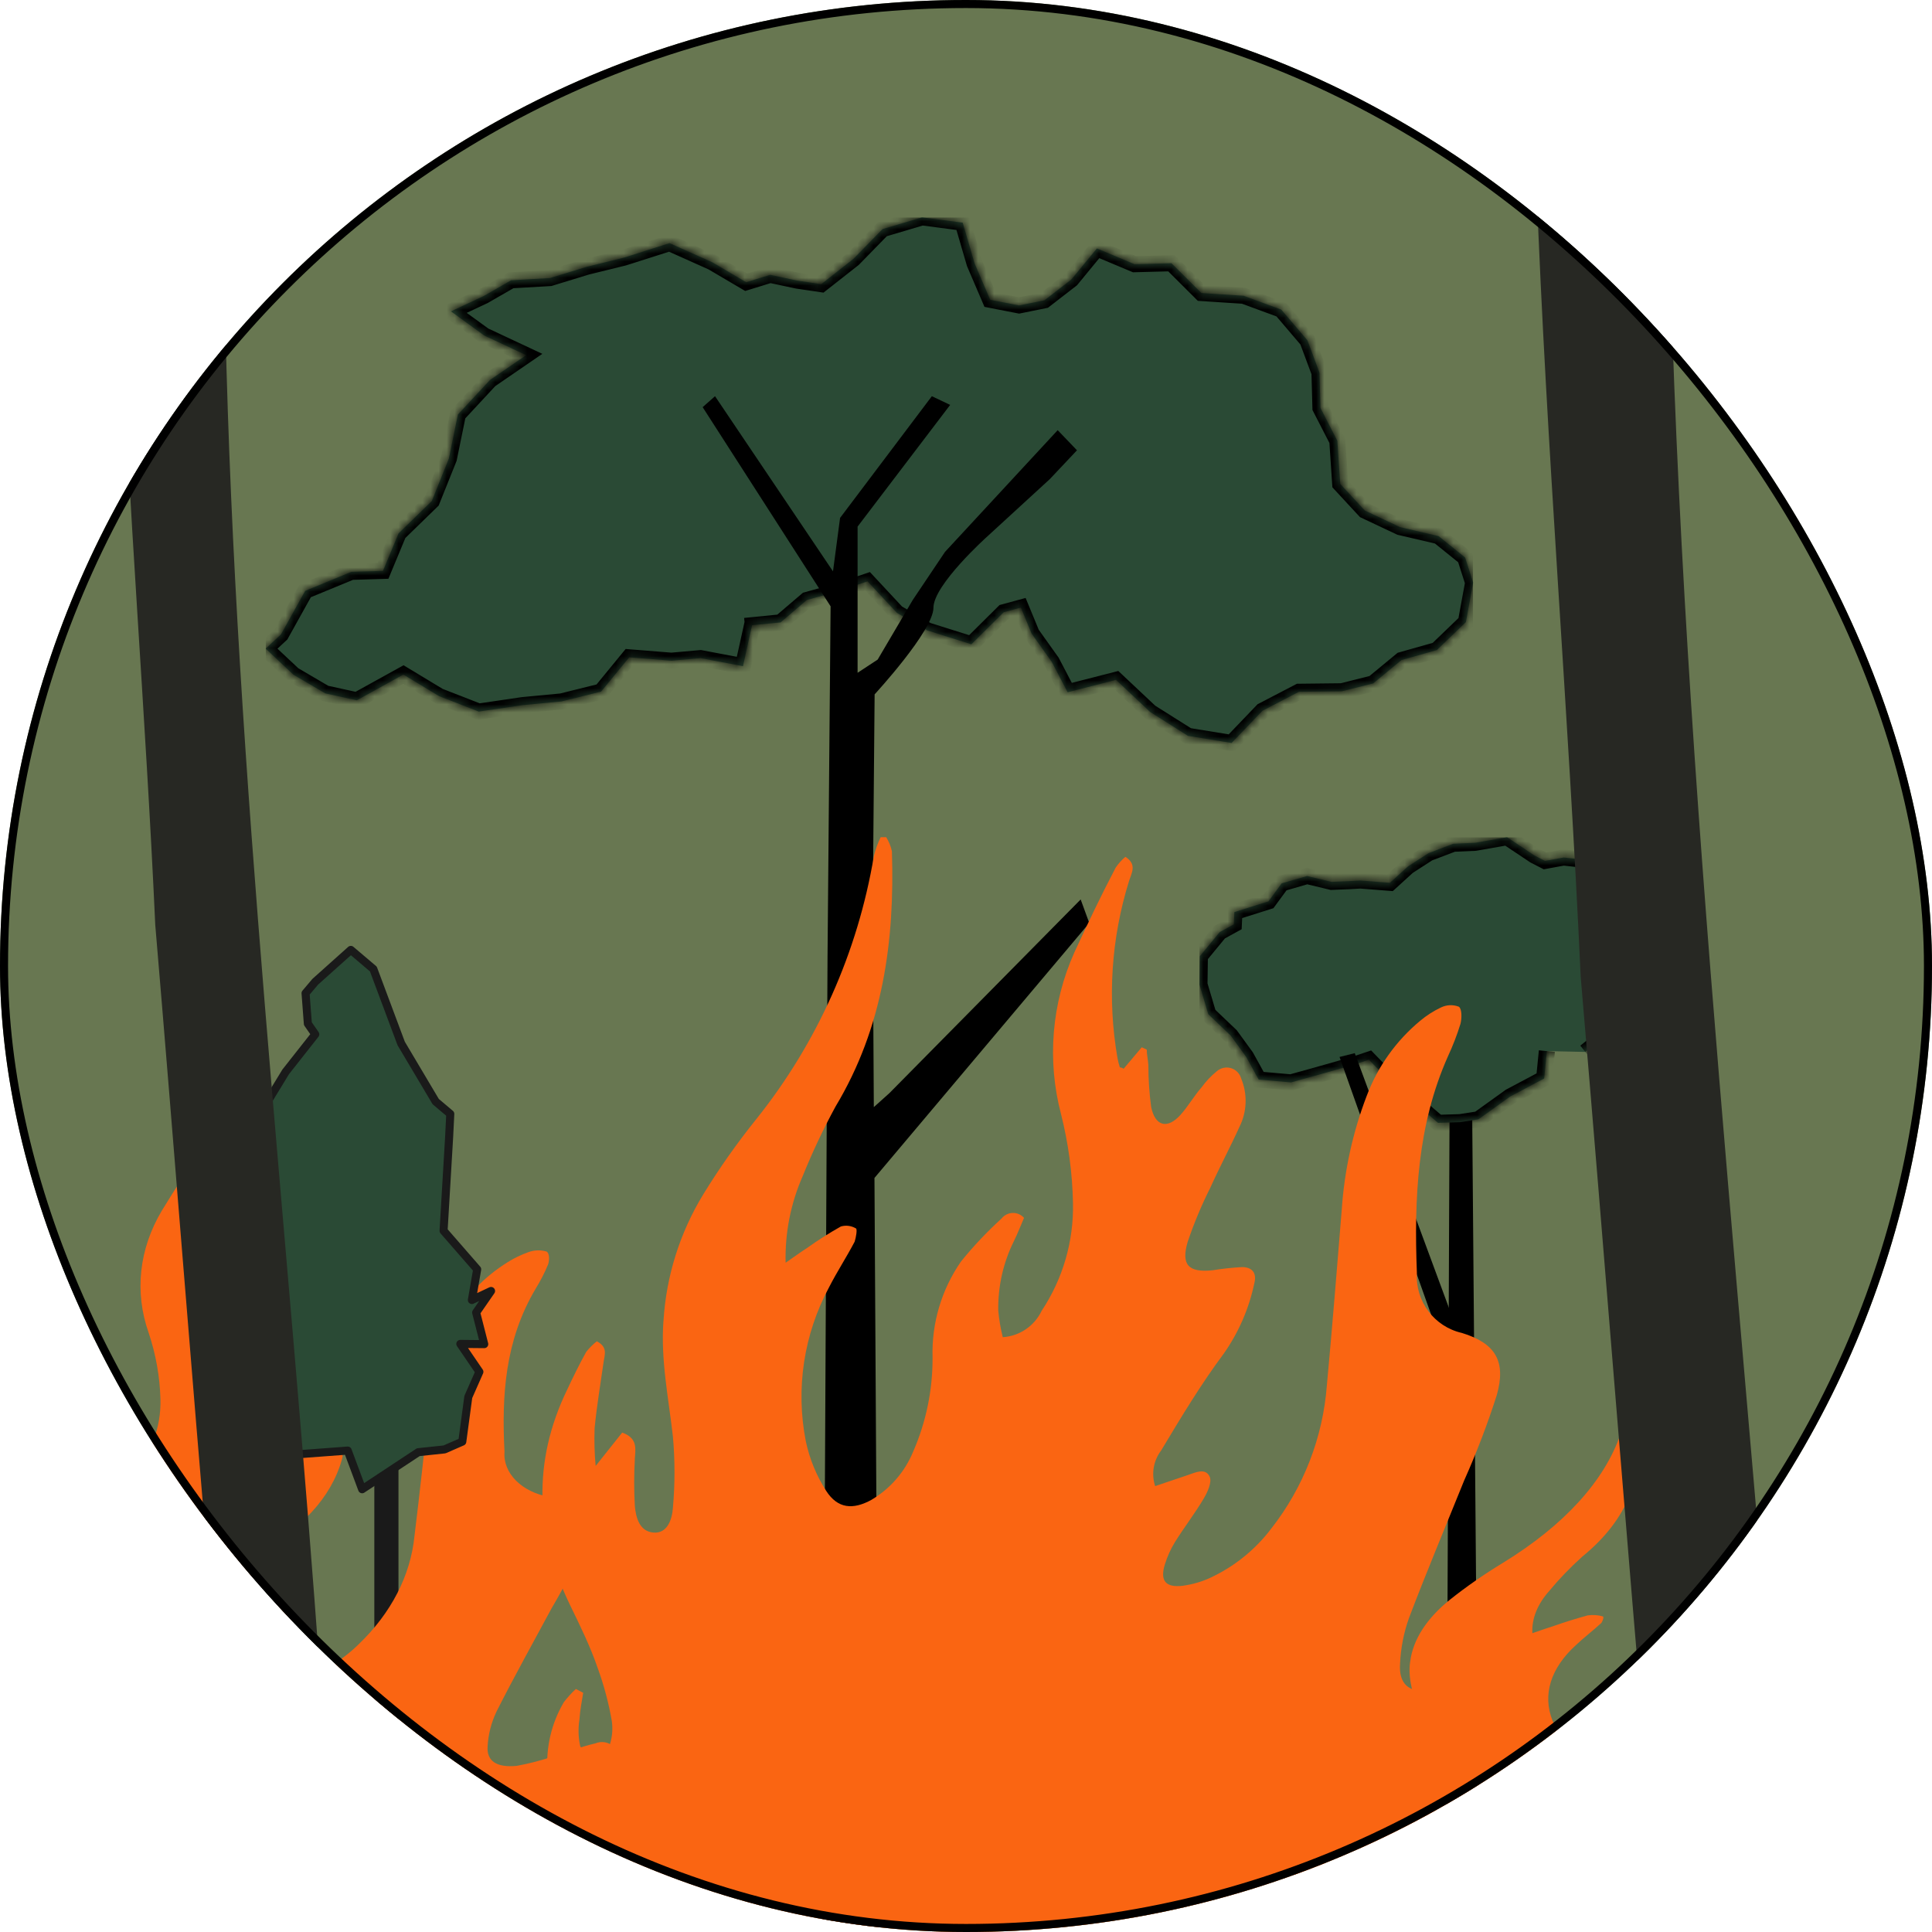
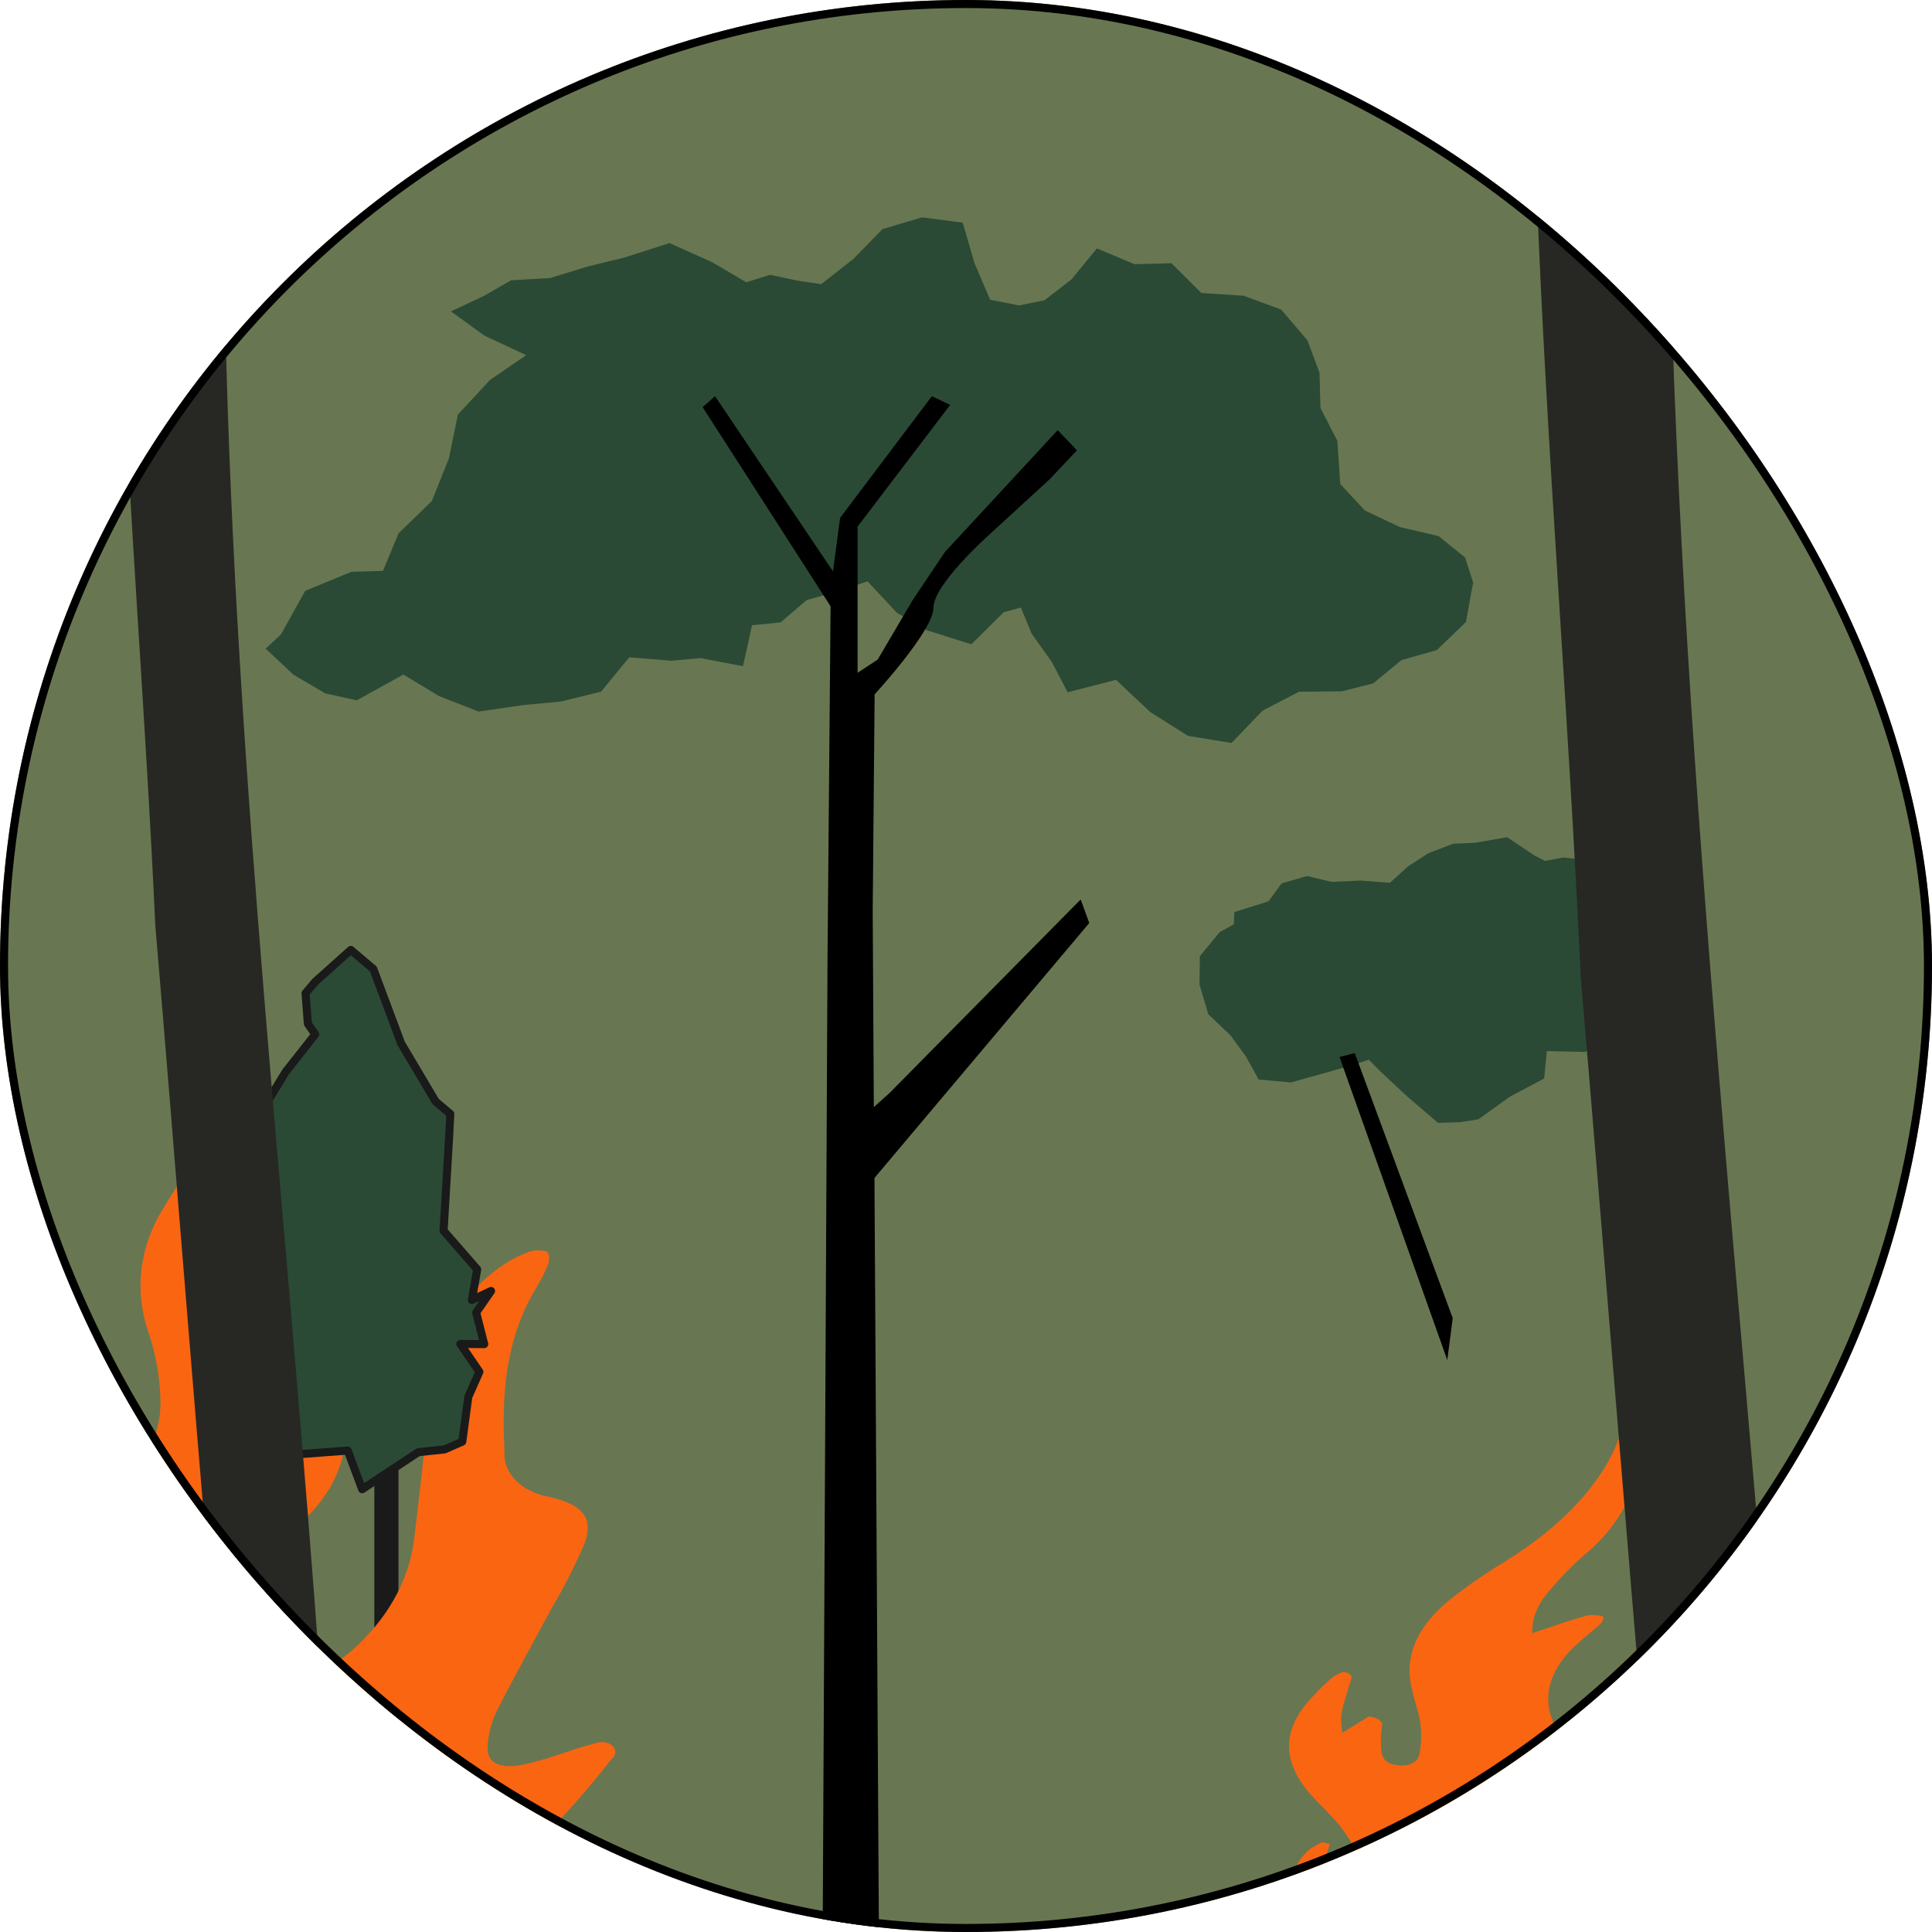
<svg xmlns="http://www.w3.org/2000/svg" width="240" height="240" viewBox="0 0 240 240" fill="none">
  <g clip-path="url(#clip0_629_5028)">
    <rect width="240" height="240" rx="120" fill="#687751" />
    <g clip-path="url(#clip1_629_5028)">
      <mask id="path-3-inside-1_629_5028" fill="white">
-         <path d="M93.575 76.976L92.297 82.755L87.026 81.755L83.413 82.076L78.162 81.656L74.668 85.915L69.756 87.135L64.925 87.595L59.474 88.395L54.543 86.475L50.11 83.795L44.32 86.995L40.407 86.135L36.454 83.815L33 80.576L34.897 78.816L37.911 73.396L43.642 71.036L47.575 70.916L49.511 66.257L53.644 62.237L55.761 56.958L56.879 51.498L60.872 47.198L65.364 44.119L60.153 41.679L56.02 38.679L60.113 36.759L63.487 34.819L68.319 34.539L72.891 33.139L77.523 32L83.173 30.2L88.484 32.58L92.697 35.059L95.671 34.139L99.046 34.859L102.02 35.299L106.013 32.16L109.627 28.46L114.539 27L119.59 27.66L121.067 32.719L123.004 37.239L126.598 37.939L129.752 37.299L133.087 34.719L136.261 30.86L140.933 32.819L145.525 32.7L149.239 36.399L154.489 36.739L159.161 38.459L162.416 42.279L163.913 46.298L164.033 50.678L166.129 54.758L166.489 60.117L169.543 63.417L173.916 65.477L178.707 66.597L182.002 69.257L183 72.376L182.102 77.276L178.488 80.756L174.095 81.996L170.582 84.895L166.688 85.875L161.358 85.935L156.825 88.295L152.992 92.295L147.581 91.415L142.89 88.455L138.637 84.455L132.627 85.995L130.651 82.216L128.155 78.716L126.817 75.476L124.681 76.056L120.668 80.036L115.198 78.316L111.424 76.136L107.77 72.216L104.237 73.416L100.223 74.536L96.969 77.316L92.537 77.756" />
-       </mask>
+         </mask>
      <path d="M93.575 76.976L92.297 82.755L87.026 81.755L83.413 82.076L78.162 81.656L74.668 85.915L69.756 87.135L64.925 87.595L59.474 88.395L54.543 86.475L50.11 83.795L44.32 86.995L40.407 86.135L36.454 83.815L33 80.576L34.897 78.816L37.911 73.396L43.642 71.036L47.575 70.916L49.511 66.257L53.644 62.237L55.761 56.958L56.879 51.498L60.872 47.198L65.364 44.119L60.153 41.679L56.02 38.679L60.113 36.759L63.487 34.819L68.319 34.539L72.891 33.139L77.523 32L83.173 30.2L88.484 32.58L92.697 35.059L95.671 34.139L99.046 34.859L102.02 35.299L106.013 32.16L109.627 28.46L114.539 27L119.59 27.66L121.067 32.719L123.004 37.239L126.598 37.939L129.752 37.299L133.087 34.719L136.261 30.86L140.933 32.819L145.525 32.7L149.239 36.399L154.489 36.739L159.161 38.459L162.416 42.279L163.913 46.298L164.033 50.678L166.129 54.758L166.489 60.117L169.543 63.417L173.916 65.477L178.707 66.597L182.002 69.257L183 72.376L182.102 77.276L178.488 80.756L174.095 81.996L170.582 84.895L166.688 85.875L161.358 85.935L156.825 88.295L152.992 92.295L147.581 91.415L142.89 88.455L138.637 84.455L132.627 85.995L130.651 82.216L128.155 78.716L126.817 75.476L124.681 76.056L120.668 80.036L115.198 78.316L111.424 76.136L107.77 72.216L104.237 73.416L100.223 74.536L96.969 77.316L92.537 77.756" fill="#2A4A35" />
-       <path d="M92.297 82.755L92.111 83.738L93.064 83.919L93.274 82.971L92.297 82.755ZM87.026 81.755L87.213 80.773L87.076 80.747L86.938 80.759L87.026 81.755ZM83.413 82.076L83.333 83.072L83.417 83.079L83.501 83.072L83.413 82.076ZM78.162 81.656L78.241 80.659L77.72 80.617L77.388 81.021L78.162 81.656ZM74.668 85.915L74.909 86.886L75.231 86.806L75.441 86.549L74.668 85.915ZM69.756 87.135L69.851 88.131L69.925 88.124L69.997 88.106L69.756 87.135ZM64.925 87.595L64.83 86.6L64.805 86.602L64.779 86.606L64.925 87.595ZM59.474 88.395L59.111 89.327L59.358 89.423L59.619 89.384L59.474 88.395ZM54.543 86.475L54.025 87.331L54.099 87.376L54.18 87.407L54.543 86.475ZM50.11 83.795L50.628 82.94L50.133 82.64L49.627 82.92L50.11 83.795ZM44.32 86.995L44.106 87.972L44.474 88.053L44.804 87.87L44.32 86.995ZM40.407 86.135L39.901 86.998L40.038 87.078L40.193 87.112L40.407 86.135ZM36.454 83.815L35.77 84.545L35.852 84.621L35.948 84.678L36.454 83.815ZM33 80.576L32.32 79.843L31.534 80.572L32.316 81.305L33 80.576ZM34.897 78.816L35.577 79.549L35.693 79.441L35.771 79.302L34.897 78.816ZM37.911 73.396L37.531 72.472L37.208 72.605L37.038 72.91L37.911 73.396ZM43.642 71.036L43.611 70.037L43.429 70.042L43.261 70.112L43.642 71.036ZM47.575 70.916L47.605 71.916L48.25 71.896L48.498 71.3L47.575 70.916ZM49.511 66.257L48.814 65.54L48.667 65.683L48.588 65.873L49.511 66.257ZM53.644 62.237L54.341 62.954L54.493 62.806L54.572 62.609L53.644 62.237ZM55.761 56.958L56.689 57.33L56.722 57.246L56.74 57.158L55.761 56.958ZM56.879 51.498L56.146 50.818L55.955 51.023L55.899 51.297L56.879 51.498ZM60.872 47.198L60.306 46.374L60.215 46.436L60.139 46.518L60.872 47.198ZM65.364 44.119L65.929 44.943L67.372 43.955L65.788 43.213L65.364 44.119ZM60.153 41.679L59.566 42.488L59.643 42.544L59.729 42.584L60.153 41.679ZM56.02 38.679L55.595 37.774L54.062 38.493L55.433 39.488L56.02 38.679ZM60.113 36.759L60.538 37.665L60.575 37.647L60.611 37.626L60.113 36.759ZM63.487 34.819L63.429 33.821L63.194 33.835L62.989 33.952L63.487 34.819ZM68.319 34.539L68.377 35.538L68.497 35.531L68.612 35.496L68.319 34.539ZM72.891 33.139L72.652 32.169L72.625 32.175L72.598 32.183L72.891 33.139ZM77.523 32L77.762 32.971L77.794 32.963L77.826 32.952L77.523 32ZM83.173 30.2L83.582 29.287L83.233 29.131L82.87 29.247L83.173 30.2ZM88.484 32.58L88.991 31.718L88.943 31.69L88.893 31.667L88.484 32.58ZM92.697 35.059L92.189 35.921L92.57 36.145L92.992 36.015L92.697 35.059ZM95.671 34.139L95.88 33.161L95.625 33.107L95.376 33.184L95.671 34.139ZM99.046 34.859L98.837 35.837L98.868 35.844L98.899 35.849L99.046 34.859ZM102.02 35.299L101.874 36.289L102.3 36.352L102.638 36.085L102.02 35.299ZM106.013 32.16L106.632 32.946L106.683 32.905L106.729 32.858L106.013 32.16ZM109.627 28.46L109.342 27.501L109.093 27.575L108.912 27.761L109.627 28.46ZM114.539 27L114.668 26.008L114.457 25.981L114.254 26.041L114.539 27ZM119.59 27.66L120.55 27.38L120.367 26.753L119.719 26.668L119.59 27.66ZM121.067 32.719L120.107 33L120.124 33.058L120.148 33.113L121.067 32.719ZM123.004 37.239L122.085 37.633L122.293 38.12L122.813 38.221L123.004 37.239ZM126.598 37.939L126.407 38.921L126.602 38.959L126.797 38.919L126.598 37.939ZM129.752 37.299L129.951 38.279L130.18 38.233L130.364 38.09L129.752 37.299ZM133.087 34.719L133.698 35.51L133.787 35.441L133.859 35.355L133.087 34.719ZM136.261 30.86L136.648 29.938L135.961 29.65L135.489 30.224L136.261 30.86ZM140.933 32.819L140.546 33.742L140.744 33.825L140.959 33.819L140.933 32.819ZM145.525 32.7L146.231 31.991L145.927 31.689L145.499 31.7L145.525 32.7ZM149.239 36.399L148.533 37.108L148.799 37.373L149.174 37.397L149.239 36.399ZM154.489 36.739L154.835 35.801L154.699 35.751L154.554 35.741L154.489 36.739ZM159.161 38.459L159.923 37.81L159.753 37.611L159.507 37.521L159.161 38.459ZM162.416 42.279L163.353 41.93L163.291 41.764L163.177 41.63L162.416 42.279ZM163.913 46.298L164.913 46.271L164.908 46.105L164.85 45.949L163.913 46.298ZM164.033 50.678L163.033 50.705L163.039 50.933L163.143 51.135L164.033 50.678ZM166.129 54.758L167.127 54.691L167.113 54.485L167.019 54.301L166.129 54.758ZM166.489 60.117L165.491 60.184L165.515 60.537L165.755 60.797L166.489 60.117ZM169.543 63.417L168.809 64.096L168.941 64.239L169.117 64.322L169.543 63.417ZM173.916 65.477L173.49 66.382L173.585 66.427L173.688 66.451L173.916 65.477ZM178.707 66.597L179.336 65.819L179.158 65.675L178.935 65.623L178.707 66.597ZM182.002 69.257L182.954 68.952L182.863 68.667L182.63 68.478L182.002 69.257ZM183 72.376L183.984 72.557L184.029 72.31L183.952 72.072L183 72.376ZM182.102 77.276L182.795 77.996L183.027 77.773L183.085 77.456L182.102 77.276ZM178.488 80.756L178.759 81.718L179.001 81.65L179.181 81.476L178.488 80.756ZM174.095 81.996L173.824 81.033L173.621 81.09L173.459 81.224L174.095 81.996ZM170.582 84.895L170.826 85.865L171.044 85.81L171.218 85.667L170.582 84.895ZM166.688 85.875L166.7 86.875L166.818 86.874L166.932 86.845L166.688 85.875ZM161.358 85.935L161.346 84.935L161.107 84.938L160.896 85.048L161.358 85.935ZM156.825 88.295L156.364 87.408L156.217 87.484L156.103 87.603L156.825 88.295ZM152.992 92.295L152.831 93.282L153.35 93.366L153.714 92.987L152.992 92.295ZM147.581 91.415L147.048 92.26L147.22 92.369L147.421 92.402L147.581 91.415ZM142.89 88.455L142.204 89.183L142.275 89.249L142.356 89.301L142.89 88.455ZM138.637 84.455L139.322 83.727L138.921 83.35L138.389 83.487L138.637 84.455ZM132.627 85.995L131.741 86.459L132.108 87.16L132.876 86.964L132.627 85.995ZM130.651 82.216L131.537 81.752L131.505 81.691L131.465 81.635L130.651 82.216ZM128.155 78.716L127.231 79.097L127.274 79.203L127.341 79.296L128.155 78.716ZM126.817 75.476L127.742 75.094L127.406 74.28L126.555 74.511L126.817 75.476ZM124.681 76.056L124.419 75.091L124.164 75.16L123.977 75.346L124.681 76.056ZM120.668 80.036L120.368 80.99L120.944 81.171L121.372 80.746L120.668 80.036ZM115.198 78.316L114.697 79.182L114.793 79.237L114.898 79.27L115.198 78.316ZM111.424 76.136L110.693 76.818L110.794 76.927L110.924 77.002L111.424 76.136ZM107.77 72.216L108.502 71.534L108.061 71.061L107.449 71.269L107.77 72.216ZM104.237 73.416L104.505 74.379L104.532 74.372L104.558 74.363L104.237 73.416ZM100.223 74.536L99.955 73.573L99.742 73.632L99.574 73.776L100.223 74.536ZM96.969 77.316L97.068 78.311L97.38 78.28L97.619 78.076L96.969 77.316ZM92.599 76.76L91.321 82.54L93.274 82.971L94.551 77.192L92.599 76.76ZM92.484 81.773L87.213 80.773L86.84 82.738L92.111 83.738L92.484 81.773ZM86.938 80.759L83.324 81.079L83.501 83.072L87.115 82.752L86.938 80.759ZM83.492 81.079L78.241 80.659L78.082 82.652L83.333 83.072L83.492 81.079ZM77.388 81.021L73.895 85.281L75.441 86.549L78.935 82.29L77.388 81.021ZM74.427 84.945L69.515 86.165L69.997 88.106L74.909 86.886L74.427 84.945ZM69.662 86.14L64.83 86.6L65.019 88.591L69.851 88.131L69.662 86.14ZM64.779 86.606L59.329 87.406L59.619 89.384L65.07 88.584L64.779 86.606ZM59.837 87.463L54.905 85.543L54.18 87.407L59.111 89.327L59.837 87.463ZM55.06 85.619L50.628 82.94L49.593 84.651L54.025 87.331L55.06 85.619ZM49.627 82.92L43.837 86.12L44.804 87.87L50.594 84.671L49.627 82.92ZM44.535 86.018L40.622 85.159L40.193 87.112L44.106 87.972L44.535 86.018ZM40.913 85.273L36.96 82.953L35.948 84.678L39.901 86.998L40.913 85.273ZM37.138 83.086L33.684 79.846L32.316 81.305L35.77 84.545L37.138 83.086ZM33.68 81.309L35.577 79.549L34.217 78.083L32.32 79.843L33.68 81.309ZM35.771 79.302L38.785 73.882L37.038 72.91L34.023 78.33L35.771 79.302ZM38.292 74.321L44.022 71.961L43.261 70.112L37.531 72.472L38.292 74.321ZM43.672 72.036L47.605 71.916L47.544 69.917L43.611 70.037L43.672 72.036ZM48.498 71.3L50.435 66.641L48.588 65.873L46.651 70.533L48.498 71.3ZM50.209 66.974L54.341 62.954L52.947 61.52L48.814 65.54L50.209 66.974ZM54.572 62.609L56.689 57.33L54.832 56.586L52.716 61.865L54.572 62.609ZM56.74 57.158L57.858 51.699L55.899 51.297L54.781 56.757L56.74 57.158ZM57.611 52.178L61.604 47.879L60.139 46.518L56.146 50.818L57.611 52.178ZM61.437 48.023L65.929 44.943L64.799 43.294L60.306 46.374L61.437 48.023ZM65.788 43.213L60.577 40.773L59.729 42.584L64.94 45.024L65.788 43.213ZM60.74 40.87L56.608 37.87L55.433 39.488L59.566 42.488L60.74 40.87ZM56.445 39.584L60.538 37.665L59.688 35.854L55.595 37.774L56.445 39.584ZM60.611 37.626L63.986 35.686L62.989 33.952L59.615 35.892L60.611 37.626ZM63.545 35.818L68.377 35.538L68.261 33.541L63.429 33.821L63.545 35.818ZM68.612 35.496L73.184 34.096L72.598 32.183L68.026 33.583L68.612 35.496ZM73.13 34.111L77.762 32.971L77.284 31.029L72.652 32.169L73.13 34.111ZM77.826 32.952L83.477 31.153L82.87 29.247L77.219 31.047L77.826 32.952ZM82.764 31.112L88.075 33.492L88.893 31.667L83.582 29.287L82.764 31.112ZM87.977 33.441L92.189 35.921L93.204 34.198L88.991 31.718L87.977 33.441ZM92.992 36.015L95.967 35.095L95.376 33.184L92.401 34.104L92.992 36.015ZM95.463 35.117L98.837 35.837L99.254 33.881L95.88 33.161L95.463 35.117ZM98.899 35.849L101.874 36.289L102.167 34.31L99.192 33.87L98.899 35.849ZM102.638 36.085L106.632 32.946L105.395 31.373L101.402 34.513L102.638 36.085ZM106.729 32.858L110.343 29.159L108.912 27.761L105.298 31.461L106.729 32.858ZM109.912 29.418L114.824 27.959L114.254 26.041L109.342 27.501L109.912 29.418ZM114.409 27.992L119.46 28.651L119.719 26.668L114.668 26.008L114.409 27.992ZM118.63 27.94L120.107 33L122.027 32.439L120.55 27.38L118.63 27.94ZM120.148 33.113L122.085 37.633L123.923 36.845L121.987 32.326L120.148 33.113ZM122.813 38.221L126.407 38.921L126.789 36.958L123.195 36.258L122.813 38.221ZM126.797 38.919L129.951 38.279L129.553 36.319L126.399 36.959L126.797 38.919ZM130.364 38.09L133.698 35.51L132.475 33.928L129.14 36.508L130.364 38.09ZM133.859 35.355L137.033 31.495L135.489 30.224L132.314 34.084L133.859 35.355ZM135.874 31.782L140.546 33.742L141.32 31.897L136.648 29.938L135.874 31.782ZM140.959 33.819L145.551 33.699L145.499 31.7L140.907 31.82L140.959 33.819ZM144.819 33.408L148.533 37.108L149.944 35.691L146.231 31.991L144.819 33.408ZM149.174 37.397L154.425 37.737L154.554 35.741L149.303 35.401L149.174 37.397ZM154.144 37.678L158.816 39.398L159.507 37.521L154.835 35.801L154.144 37.678ZM158.4 39.108L161.654 42.927L163.177 41.63L159.923 37.81L158.4 39.108ZM161.479 42.628L162.976 46.648L164.85 45.949L163.353 41.93L161.479 42.628ZM162.913 46.326L163.033 50.705L165.033 50.651L164.913 46.271L162.913 46.326ZM163.143 51.135L165.24 55.215L167.019 54.301L164.922 50.221L163.143 51.135ZM165.131 54.825L165.491 60.184L167.486 60.05L167.127 54.691L165.131 54.825ZM165.755 60.797L168.809 64.096L170.277 62.738L167.222 59.438L165.755 60.797ZM169.117 64.322L173.49 66.382L174.342 64.572L169.969 62.512L169.117 64.322ZM173.688 66.451L178.48 67.57L178.935 65.623L174.143 64.503L173.688 66.451ZM178.079 67.375L181.374 70.035L182.63 68.478L179.336 65.819L178.079 67.375ZM181.049 69.561L182.048 72.681L183.952 72.072L182.954 68.952L181.049 69.561ZM182.016 72.196L181.118 77.096L183.085 77.456L183.984 72.557L182.016 72.196ZM181.408 76.556L177.794 80.035L179.181 81.476L182.795 77.996L181.408 76.556ZM178.216 79.793L173.824 81.033L174.367 82.958L178.759 81.718L178.216 79.793ZM173.459 81.224L169.945 84.124L171.218 85.667L174.732 82.767L173.459 81.224ZM170.337 83.925L166.444 84.905L166.932 86.845L170.826 85.865L170.337 83.925ZM166.677 84.875L161.346 84.935L161.369 86.935L166.7 86.875L166.677 84.875ZM160.896 85.048L156.364 87.408L157.287 89.182L161.819 86.822L160.896 85.048ZM156.103 87.603L152.27 91.603L153.714 92.987L157.547 88.987L156.103 87.603ZM153.153 91.308L147.742 90.428L147.421 92.402L152.831 93.282L153.153 91.308ZM148.115 90.569L143.423 87.609L142.356 89.301L147.048 92.26L148.115 90.569ZM143.575 87.727L139.322 83.727L137.952 85.184L142.204 89.183L143.575 87.727ZM138.389 83.487L132.379 85.026L132.876 86.964L138.885 85.424L138.389 83.487ZM133.513 85.532L131.537 81.752L129.765 82.679L131.741 86.459L133.513 85.532ZM131.465 81.635L128.969 78.135L127.341 79.296L129.837 82.796L131.465 81.635ZM129.079 78.334L127.742 75.094L125.893 75.858L127.231 79.097L129.079 78.334ZM126.555 74.511L124.419 75.091L124.943 77.021L127.079 76.441L126.555 74.511ZM123.977 75.346L119.964 79.326L121.372 80.746L125.385 76.766L123.977 75.346ZM120.968 79.082L115.497 77.362L114.898 79.27L120.368 80.99L120.968 79.082ZM115.698 77.45L111.924 75.27L110.924 77.002L114.697 79.182L115.698 77.45ZM112.156 75.454L108.502 71.534L107.039 72.898L110.693 76.818L112.156 75.454ZM107.449 71.269L103.915 72.469L104.558 74.363L108.092 73.163L107.449 71.269ZM103.968 72.453L99.955 73.573L100.492 75.499L104.505 74.379L103.968 72.453ZM99.574 73.776L96.32 76.555L97.619 78.076L100.873 75.296L99.574 73.776ZM96.87 76.321L92.438 76.761L92.636 78.751L97.068 78.311L96.87 76.321Z" fill="black" mask="url(#path-3-inside-1_629_5028)" />
      <path d="M135.303 114.632L134.245 111.733L110.486 135.791L108.549 137.531L108.41 113.193L108.649 86.255C108.649 86.255 115.956 78.335 115.956 75.496C115.956 72.656 122.585 66.696 122.585 66.696L130.411 59.517L133.786 55.937L131.39 53.437L117.394 68.556L113.381 74.536L109.028 81.935L106.533 83.575V65.416L118.033 50.298L115.757 49.218L104.357 64.337L103.478 70.976L88.823 49.218L87.286 50.578L103.179 75.316L102.799 118.852L102.041 271.88L109.368 272.04L108.629 146.33L135.303 114.672V114.632Z" fill="black" />
    </g>
    <g clip-path="url(#clip2_629_5028)">
-       <path d="M184.344 315.326L182.791 127.545L180.107 128.83L179.331 317L184.344 315.326Z" fill="black" />
      <mask id="path-7-inside-2_629_5028" fill="white">
-         <path d="M192.159 130.572L191.822 133.972L187.585 136.221L183.652 139.046L181.374 139.401L178.639 139.486L174.841 136.238L171.331 132.957L170.048 131.638L168.124 132.28L164.258 133.38L160.376 134.462L156.359 134.107L154.789 131.266L152.882 128.644L150.097 125.988L149 122.301L149.051 118.783L151.515 115.789L153.27 114.825L153.338 113.303L157.574 111.967L159.212 109.734L162.368 108.821L165.406 109.548L167.482 109.463L169.001 109.379L172.664 109.666L174.892 107.637L177.458 105.979L180.53 104.812L183.247 104.693L187.214 104L190.606 106.266L191.923 106.943L194.235 106.52L197.408 106.875L199.771 107.806L202.27 108.499L205.173 111.781L207.958 115.654L210 118.394L208.97 121.506L208.717 122.606L208.633 123.57L203.805 125.126L200.818 127.545L196.936 130.674" />
-       </mask>
+         </mask>
      <path d="M192.159 130.572L191.822 133.972L187.585 136.221L183.652 139.046L181.374 139.401L178.639 139.486L174.841 136.238L171.331 132.957L170.048 131.638L168.124 132.28L164.258 133.38L160.376 134.462L156.359 134.107L154.789 131.266L152.882 128.644L150.097 125.988L149 122.301L149.051 118.783L151.515 115.789L153.27 114.825L153.338 113.303L157.574 111.967L159.212 109.734L162.368 108.821L165.406 109.548L167.482 109.463L169.001 109.379L172.664 109.666L174.892 107.637L177.458 105.979L180.53 104.812L183.247 104.693L187.214 104L190.606 106.266L191.923 106.943L194.235 106.52L197.408 106.875L199.771 107.806L202.27 108.499L205.173 111.781L207.958 115.654L210 118.394L208.97 121.506L208.717 122.606L208.633 123.57L203.805 125.126L200.818 127.545L196.936 130.674" fill="#2A4A35" />
      <path d="M191.822 133.972L192.291 134.855L192.764 134.604L192.817 134.071L191.822 133.972ZM187.585 136.221L187.116 135.338L187.056 135.37L187.002 135.409L187.585 136.221ZM183.652 139.046L183.806 140.034L184.042 139.997L184.236 139.858L183.652 139.046ZM181.374 139.401L181.404 140.401L181.466 140.399L181.528 140.389L181.374 139.401ZM178.639 139.486L177.989 140.246L178.283 140.497L178.67 140.485L178.639 139.486ZM174.841 136.238L174.159 136.969L174.175 136.984L174.192 136.998L174.841 136.238ZM171.331 132.957L170.614 133.654L170.63 133.671L170.648 133.688L171.331 132.957ZM170.048 131.638L170.765 130.941L170.327 130.49L169.731 130.689L170.048 131.638ZM168.124 132.28L168.397 133.242L168.419 133.236L168.441 133.229L168.124 132.28ZM164.258 133.38L164.527 134.343L164.532 134.342L164.258 133.38ZM160.376 134.462L160.288 135.459L160.47 135.475L160.645 135.426L160.376 134.462ZM156.359 134.107L155.484 134.591L155.741 135.056L156.271 135.103L156.359 134.107ZM154.789 131.266L155.665 130.782L155.635 130.728L155.598 130.677L154.789 131.266ZM152.882 128.644L153.691 128.056L153.638 127.983L153.572 127.92L152.882 128.644ZM150.097 125.988L149.139 126.274L149.215 126.529L149.407 126.712L150.097 125.988ZM149 122.301L148 122.287L147.998 122.44L148.042 122.586L149 122.301ZM149.051 118.783L148.279 118.147L148.056 118.418L148.051 118.769L149.051 118.783ZM151.515 115.789L151.034 114.913L150.865 115.005L150.743 115.154L151.515 115.789ZM153.27 114.825L153.752 115.702L154.244 115.431L154.269 114.869L153.27 114.825ZM153.338 113.303L153.037 112.349L152.37 112.56L152.339 113.258L153.338 113.303ZM157.574 111.967L157.875 112.92L158.187 112.822L158.381 112.558L157.574 111.967ZM159.212 109.734L158.934 108.773L158.607 108.868L158.405 109.143L159.212 109.734ZM162.368 108.821L162.601 107.848L162.344 107.786L162.09 107.86L162.368 108.821ZM165.406 109.548L165.173 110.52L165.308 110.553L165.447 110.547L165.406 109.548ZM167.482 109.463L167.523 110.462L167.53 110.462L167.538 110.462L167.482 109.463ZM169.001 109.379L169.08 108.382L169.013 108.377L168.946 108.38L169.001 109.379ZM172.664 109.666L172.586 110.663L173.017 110.697L173.338 110.405L172.664 109.666ZM174.892 107.637L174.349 106.797L174.28 106.842L174.219 106.897L174.892 107.637ZM177.458 105.979L177.103 105.044L177.004 105.082L176.915 105.139L177.458 105.979ZM180.53 104.812L180.486 103.813L180.325 103.82L180.174 103.877L180.53 104.812ZM183.247 104.693L183.291 105.693L183.355 105.69L183.419 105.679L183.247 104.693ZM187.214 104L187.769 103.168L187.436 102.946L187.041 103.015L187.214 104ZM190.606 106.266L190.051 107.098L190.098 107.13L190.149 107.156L190.606 106.266ZM191.923 106.943L191.466 107.832L191.768 107.988L192.103 107.927L191.923 106.943ZM194.235 106.52L194.346 105.526L194.2 105.51L194.055 105.537L194.235 106.52ZM197.408 106.875L197.775 105.945L197.651 105.896L197.52 105.882L197.408 106.875ZM199.771 107.806L199.405 108.736L199.454 108.755L199.504 108.769L199.771 107.806ZM202.27 108.499L203.018 107.837L202.822 107.615L202.537 107.536L202.27 108.499ZM205.173 111.781L205.985 111.197L205.955 111.156L205.922 111.118L205.173 111.781ZM207.958 115.654L207.146 116.238L207.151 116.245L207.156 116.251L207.958 115.654ZM210 118.394L210.949 118.708L211.113 118.214L210.802 117.796L210 118.394ZM208.97 121.506L208.021 121.192L208.006 121.236L207.996 121.282L208.97 121.506ZM208.717 122.606L207.743 122.381L207.727 122.449L207.721 122.518L208.717 122.606ZM208.633 123.57L208.94 124.521L209.571 124.318L209.629 123.657L208.633 123.57ZM203.805 125.126L203.499 124.174L203.321 124.231L203.176 124.349L203.805 125.126ZM200.818 127.545L201.445 128.323L201.447 128.322L200.818 127.545ZM191.164 130.473L190.826 133.873L192.817 134.071L193.154 130.671L191.164 130.473ZM191.353 133.089L187.116 135.338L188.054 137.105L192.291 134.855L191.353 133.089ZM187.002 135.409L183.069 138.234L184.236 139.858L188.168 137.034L187.002 135.409ZM183.498 138.058L181.22 138.413L181.528 140.389L183.806 140.034L183.498 138.058ZM181.343 138.402L178.608 138.486L178.67 140.485L181.404 140.401L181.343 138.402ZM179.289 138.726L175.491 135.478L174.192 136.998L177.989 140.246L179.289 138.726ZM175.524 135.508L172.013 132.226L170.648 133.688L174.159 136.969L175.524 135.508ZM172.048 132.26L170.765 130.941L169.331 132.335L170.614 133.654L172.048 132.26ZM169.731 130.689L167.807 131.332L168.441 133.229L170.365 132.586L169.731 130.689ZM167.85 131.319L163.985 132.418L164.532 134.342L168.397 133.242L167.85 131.319ZM163.99 132.417L160.108 133.499L160.645 135.426L164.527 134.343L163.99 132.417ZM160.464 133.466L156.447 133.111L156.271 135.103L160.288 135.459L160.464 133.466ZM157.234 133.624L155.665 130.782L153.914 131.749L155.484 134.591L157.234 133.624ZM155.598 130.677L153.691 128.056L152.073 129.232L153.981 131.854L155.598 130.677ZM153.572 127.92L150.787 125.265L149.407 126.712L152.192 129.368L153.572 127.92ZM151.056 125.703L149.958 122.016L148.042 122.586L149.139 126.274L151.056 125.703ZM150 122.316L150.051 118.797L148.051 118.769L148 122.287L150 122.316ZM149.823 119.418L152.287 116.425L150.743 115.154L148.279 118.147L149.823 119.418ZM151.996 116.666L153.752 115.702L152.789 113.949L151.034 114.913L151.996 116.666ZM154.269 114.869L154.337 113.347L152.339 113.258L152.271 114.781L154.269 114.869ZM153.639 114.256L157.875 112.92L157.274 111.013L153.037 112.349L153.639 114.256ZM158.381 112.558L160.018 110.325L158.405 109.143L156.768 111.375L158.381 112.558ZM159.49 110.694L162.646 109.781L162.09 107.86L158.934 108.773L159.49 110.694ZM162.135 109.793L165.173 110.52L165.639 108.575L162.601 107.848L162.135 109.793ZM165.447 110.547L167.523 110.462L167.442 108.464L165.365 108.549L165.447 110.547ZM167.538 110.462L169.057 110.377L168.946 108.38L167.427 108.465L167.538 110.462ZM168.923 110.376L172.586 110.663L172.742 108.669L169.08 108.382L168.923 110.376ZM173.338 110.405L175.566 108.376L174.219 106.897L171.991 108.927L173.338 110.405ZM175.435 108.476L178 106.819L176.915 105.139L174.349 106.797L175.435 108.476ZM177.813 106.914L180.885 105.747L180.174 103.877L177.103 105.044L177.813 106.914ZM180.573 105.811L183.291 105.693L183.204 103.694L180.486 103.813L180.573 105.811ZM183.419 105.679L187.386 104.985L187.041 103.015L183.075 103.708L183.419 105.679ZM186.658 104.832L190.051 107.098L191.162 105.435L187.769 103.168L186.658 104.832ZM190.149 107.156L191.466 107.832L192.38 106.054L191.063 105.377L190.149 107.156ZM192.103 107.927L194.415 107.504L194.055 105.537L191.743 105.959L192.103 107.927ZM194.124 107.514L197.297 107.869L197.52 105.882L194.346 105.526L194.124 107.514ZM197.042 107.806L199.405 108.736L200.138 106.875L197.775 105.945L197.042 107.806ZM199.504 108.769L202.002 109.463L202.537 107.536L200.039 106.842L199.504 108.769ZM201.521 109.162L204.424 112.443L205.922 111.118L203.018 107.837L201.521 109.162ZM204.361 112.364L207.146 116.238L208.77 115.07L205.985 111.197L204.361 112.364ZM207.156 116.251L209.198 118.992L210.802 117.796L208.759 115.056L207.156 116.251ZM209.051 118.08L208.021 121.192L209.92 121.82L210.949 118.708L209.051 118.08ZM207.996 121.282L207.743 122.381L209.692 122.83L209.945 121.731L207.996 121.282ZM207.721 122.518L207.637 123.482L209.629 123.657L209.713 122.693L207.721 122.518ZM208.326 122.618L203.499 124.174L204.112 126.078L208.94 124.521L208.326 122.618ZM203.176 124.349L200.189 126.767L201.447 128.322L204.435 125.903L203.176 124.349ZM200.19 126.766L196.308 129.895L197.563 131.452L201.445 128.323L200.19 126.766Z" fill="black" mask="url(#path-7-inside-2_629_5028)" />
      <path d="M180.462 163.741L168.293 130.826L166.402 131.3L179.787 168.951" fill="black" />
    </g>
    <path d="M48 175V222" stroke="#1A1A1A" stroke-width="3" stroke-miterlimit="10" />
-     <path d="M72.447 210.284C72.279 211.353 72.054 212.429 71.983 213.582C71.809 214.677 71.835 215.797 72.067 216.879C72.408 217.697 73.11 218.303 73.96 218.528C74.437 218.625 75.41 217.755 75.609 217.124V217.131C76.022 216.081 76.157 214.947 76.009 213.833C75.622 211.585 75.036 209.376 74.257 207.237C73.336 204.532 72.048 201.923 70.798 199.353C66.508 190.484 66.115 181.595 70.45 172.643C71.223 170.994 71.97 169.474 72.808 167.96C73.194 167.458 73.645 167.007 74.141 166.621C75.526 167.348 75.113 168.27 74.984 169.178C74.592 171.935 74.128 174.665 73.864 177.422C73.806 178.987 73.851 180.553 73.993 182.105L77.29 177.963C79.255 178.659 78.939 179.992 78.856 181.261L78.862 181.267C78.752 183.206 78.752 185.145 78.862 187.084C78.991 188.488 79.422 190.233 81.168 190.381C82.913 190.53 83.493 188.733 83.59 187.316C83.854 184.365 83.854 181.396 83.59 178.446C83.049 173.648 82.057 168.933 82.418 164.05H82.424C82.765 158.492 84.466 153.107 87.371 148.354C89.367 145.101 91.57 141.977 93.966 139.001C101.528 129.539 106.552 118.293 108.555 106.338C108.755 105.533 109.038 104.747 109.399 104H110.095H110.088C110.417 104.535 110.662 105.127 110.797 105.746C111.157 116.908 109.689 127.658 103.789 137.467C102.269 140.263 100.91 143.142 99.718 146.092C98.224 149.48 97.502 153.158 97.593 156.861C98.733 156.069 99.506 155.508 100.298 155C101.631 154.046 103.022 153.164 104.452 152.359C105.083 152.172 105.766 152.262 106.333 152.603C106.513 152.7 106.333 153.744 106.165 154.252C105.161 156.165 103.975 157.982 102.996 159.895C99.847 165.743 98.823 172.5 100.098 179.025C100.562 181.222 101.418 183.315 102.636 185.209C104.053 187.399 105.934 187.598 108.291 186.297V186.291C110.61 184.912 112.413 182.819 113.437 180.326C115.048 176.642 115.866 172.655 115.846 168.636C115.717 164.385 116.954 160.211 119.376 156.714C120.915 154.807 122.603 153.023 124.419 151.368C124.748 150.949 125.257 150.691 125.791 150.678C126.332 150.659 126.848 150.884 127.208 151.29C126.815 152.211 126.416 153.223 125.952 154.176C124.619 156.855 123.956 159.818 124.007 162.813C124.11 163.928 124.297 165.029 124.567 166.111C126.654 165.976 128.503 164.72 129.398 162.833C132.039 158.858 133.398 154.176 133.289 149.41C133.211 145.712 132.722 142.041 131.82 138.46C130.042 131.748 130.628 124.625 133.469 118.294C135.118 114.732 136.767 111.254 138.596 107.776C138.937 107.273 139.343 106.822 139.801 106.436C141.282 107.389 140.561 108.445 140.245 109.469C138.036 116.574 137.546 124.091 138.815 131.42C138.886 131.813 138.989 132.205 139.111 132.592C139.111 132.592 139.311 132.592 139.588 132.759L141.83 130.099L142.454 130.383C142.454 131.027 142.622 131.671 142.654 132.328C142.654 134.061 142.77 135.8 143.002 137.519C143.498 139.928 145.031 140.289 146.647 138.492C147.601 137.423 148.296 136.186 149.269 135.065C149.81 134.318 150.447 133.648 151.162 133.069C151.645 132.65 152.309 132.508 152.921 132.689C153.533 132.875 154.009 133.358 154.183 133.977C154.988 135.916 154.911 138.112 153.964 139.993C152.824 142.517 151.523 144.939 150.37 147.496C149.269 149.686 148.322 151.947 147.536 154.272C146.692 157.139 147.652 158.098 150.602 157.802C151.819 157.602 153.05 157.474 154.28 157.403C155.516 157.403 156.161 158.098 155.813 159.432C155.156 162.549 153.874 165.499 152.051 168.108C149.185 171.947 146.692 176.101 144.238 180.191C143.279 181.454 143.002 183.109 143.498 184.61L147.536 183.244C148.509 182.916 149.745 182.304 150.274 183.444C150.57 184.12 150.009 185.357 149.533 186.149C148.444 187.998 147.111 189.711 145.971 191.54C145.43 192.416 145.005 193.357 144.702 194.342C144.077 196.384 144.799 197.26 146.995 196.983V196.976C148.135 196.822 149.243 196.5 150.293 196.023C153.288 194.638 155.909 192.539 157.906 189.904C161.932 184.771 164.341 178.562 164.83 172.063C165.507 164.791 166.086 157.519 166.679 150.248C167.001 145.43 168.038 140.683 169.764 136.168C171.13 132.516 173.423 129.289 176.424 126.803C177.204 126.146 178.073 125.592 178.994 125.154C179.696 124.812 180.501 124.774 181.223 125.057C181.616 125.321 181.603 126.506 181.422 127.202V127.196C180.997 128.574 180.476 129.914 179.87 131.221C176.063 139.762 175.651 148.85 176.012 158.131C175.799 161.648 178.163 164.804 181.603 165.584C185.809 166.872 187.11 169.126 185.938 173.3C184.785 176.913 183.426 180.456 181.88 183.921C179.606 189.557 177.217 195.232 175.027 201.002C174.376 202.831 174.003 204.751 173.919 206.69C173.751 209.195 175.04 210.316 177.532 209.987C179.123 209.601 180.675 209.06 182.163 208.371C183.812 207.714 185.461 206.838 187.29 206.277C187.999 205.872 188.901 206.039 189.41 206.683C189.918 207.321 189.88 208.235 189.319 208.835C181.571 221.942 172.502 233.98 159.247 242.045C150.558 247.662 140.382 250.534 130.043 250.29C121.818 250.27 113.618 249.323 105.606 247.469C100.563 246.135 95.713 244.171 90.766 242.522C89.027 241.891 87.249 241.388 85.439 241.021C73.749 238.928 68.075 231.508 68.01 220.03C67.804 217.035 68.513 214.047 70.039 211.457C70.49 210.865 70.993 210.311 71.54 209.809L72.447 210.284Z" fill="#FA6512" />
    <path d="M165.2 229.071C165.032 229.595 164.807 230.122 164.736 230.688C164.562 231.224 164.588 231.774 164.82 232.304C165.161 232.705 165.864 233.002 166.714 233.113C167.191 233.16 168.164 232.734 168.364 232.424V232.428C168.776 231.913 168.911 231.357 168.763 230.811C168.376 229.709 167.79 228.626 167.01 227.577C166.089 226.251 164.8 224.972 163.55 223.712C159.259 219.364 158.866 215.006 163.202 210.617C163.975 209.808 164.723 209.063 165.561 208.321C165.947 208.075 166.398 207.854 166.894 207.664C168.28 208.021 167.867 208.473 167.738 208.918C167.345 210.27 166.882 211.608 166.617 212.96C166.559 213.727 166.604 214.495 166.746 215.256L170.045 213.225C172.011 213.566 171.695 214.22 171.611 214.842L171.618 214.845C171.508 215.796 171.508 216.746 171.618 217.697C171.746 218.385 172.178 219.241 173.924 219.313C175.67 219.386 176.25 218.505 176.347 217.81C176.611 216.364 176.611 214.908 176.347 213.462C175.806 211.109 174.814 208.798 175.174 206.404H175.181C175.522 203.679 177.223 201.039 180.129 198.709C182.127 197.114 184.331 195.583 186.728 194.124C194.292 189.485 199.318 183.971 201.322 178.11C201.522 177.715 201.806 177.33 202.167 176.964H202.862H202.856C203.185 177.226 203.429 177.516 203.565 177.82C203.926 183.292 202.456 188.562 196.554 193.372C195.034 194.742 193.674 196.154 192.482 197.6C190.987 199.261 190.265 201.064 190.355 202.88C191.496 202.491 192.269 202.217 193.062 201.967C194.395 201.5 195.787 201.067 197.218 200.672C197.849 200.581 198.532 200.625 199.099 200.792C199.28 200.84 199.099 201.351 198.932 201.601C197.926 202.539 196.741 203.429 195.761 204.367C192.61 207.234 191.586 210.547 192.862 213.746C193.326 214.823 194.183 215.849 195.401 216.777C196.818 217.851 198.7 217.949 201.058 217.311V217.308C203.378 216.632 205.182 215.606 206.206 214.384C207.817 212.578 208.636 210.623 208.616 208.652C208.487 206.568 209.725 204.522 212.147 202.807C213.687 201.873 215.375 200.998 217.193 200.186C217.521 199.981 218.03 199.855 218.565 199.849C219.106 199.839 219.622 199.95 219.983 200.149C219.59 200.6 219.19 201.096 218.726 201.563C217.392 202.877 216.729 204.329 216.78 205.798C216.883 206.344 217.07 206.884 217.341 207.415C219.428 207.348 221.278 206.733 222.174 205.807C224.815 203.859 226.175 201.563 226.065 199.226C225.988 197.414 225.498 195.614 224.596 193.858C222.818 190.568 223.404 187.075 226.246 183.972C227.895 182.225 229.545 180.52 231.375 178.815C231.716 178.569 232.122 178.348 232.58 178.158C234.062 178.625 233.34 179.143 233.025 179.645C230.814 183.128 230.325 186.814 231.594 190.407C231.665 190.599 231.768 190.792 231.89 190.981C231.89 190.981 232.09 190.981 232.367 191.064L234.61 189.759L235.235 189.898C235.235 190.214 235.402 190.53 235.434 190.852C235.434 191.701 235.55 192.554 235.782 193.397C236.279 194.578 237.812 194.755 239.429 193.874C240.383 193.35 241.079 192.743 242.052 192.194C242.593 191.828 243.231 191.499 243.946 191.215C244.429 191.01 245.093 190.94 245.705 191.029C246.317 191.12 246.794 191.357 246.968 191.66C247.774 192.611 247.696 193.688 246.749 194.61C245.609 195.848 244.307 197.035 243.154 198.289C242.052 199.362 241.105 200.471 240.318 201.611C239.474 203.016 240.434 203.486 243.386 203.341C244.603 203.243 245.834 203.18 247.065 203.145C248.302 203.145 248.946 203.486 248.598 204.14C247.941 205.668 246.659 207.115 244.836 208.393C241.968 210.276 239.474 212.312 237.019 214.317C236.059 214.936 235.782 215.748 236.278 216.484L240.319 215.814C241.291 215.653 242.529 215.353 243.057 215.912C243.353 216.244 242.793 216.85 242.316 217.238C241.227 218.145 239.893 218.985 238.753 219.882C238.211 220.311 237.786 220.772 237.483 221.255C236.858 222.256 237.58 222.686 239.777 222.55V222.547C240.918 222.471 242.026 222.313 243.076 222.079C246.073 221.4 248.695 220.371 250.693 219.079C254.72 216.563 257.13 213.519 257.619 210.333C258.296 206.767 258.876 203.202 259.469 199.638C259.791 197.276 260.828 194.948 262.555 192.735C263.921 190.944 266.215 189.362 269.218 188.143C269.998 187.821 270.867 187.549 271.789 187.335C272.491 187.167 273.297 187.148 274.018 187.287C274.411 187.417 274.399 187.998 274.218 188.339V188.336C273.793 189.012 273.271 189.668 272.665 190.309C268.857 194.497 268.445 198.952 268.806 203.502C268.593 205.227 270.958 206.774 274.399 207.156C278.606 207.788 279.908 208.893 278.735 210.939C277.582 212.711 276.222 214.447 274.676 216.146C272.401 218.909 270.011 221.691 267.82 224.52C267.169 225.417 266.795 226.358 266.712 227.309C266.544 228.537 267.833 229.087 270.326 228.925C271.918 228.736 273.471 228.471 274.959 228.133C276.609 227.811 278.258 227.381 280.088 227.107C280.797 226.908 281.699 226.99 282.208 227.306C282.717 227.618 282.679 228.067 282.118 228.36C274.367 234.786 265.294 240.688 252.034 244.642C243.341 247.396 233.161 248.804 222.819 248.684C214.59 248.675 206.387 248.21 198.372 247.301C193.327 246.647 188.475 245.684 183.526 244.876C181.786 244.566 180.008 244.32 178.197 244.14C166.502 243.114 160.826 239.476 160.762 233.849C160.555 232.381 161.264 230.916 162.791 229.646C163.242 229.356 163.745 229.084 164.293 228.838L165.2 229.071Z" fill="#FA6512" />
    <path d="M-40.935 219.584C-41.102 220.389 -41.328 221.198 -41.399 222.065C-41.573 222.889 -41.547 223.732 -41.315 224.546C-40.974 225.161 -40.271 225.617 -39.421 225.787C-38.944 225.859 -37.971 225.205 -37.771 224.73V224.735C-37.359 223.945 -37.224 223.092 -37.372 222.254C-37.758 220.563 -38.345 218.901 -39.124 217.292C-40.046 215.257 -41.334 213.295 -42.585 211.361C-46.876 204.689 -47.269 198.001 -42.933 191.267C-42.159 190.026 -41.412 188.883 -40.574 187.744C-40.188 187.366 -39.736 187.027 -39.24 186.736C-37.855 187.284 -38.267 187.977 -38.396 188.66C-38.789 190.734 -39.253 192.788 -39.517 194.862C-39.575 196.04 -39.53 197.217 -39.389 198.385L-36.09 195.269C-34.124 195.793 -34.44 196.796 -34.524 197.75L-34.517 197.755C-34.627 199.214 -34.627 200.672 -34.517 202.131C-34.388 203.187 -33.957 204.5 -32.211 204.612C-30.464 204.723 -29.884 203.371 -29.788 202.305C-29.523 200.086 -29.523 197.852 -29.788 195.633C-30.329 192.023 -31.321 188.476 -30.96 184.803H-30.954C-30.612 180.621 -28.911 176.57 -26.005 172.994C-24.008 170.547 -21.804 168.197 -19.407 165.958C-11.842 158.84 -6.816 150.379 -4.812 141.386C-4.613 140.78 -4.329 140.189 -3.968 139.627H-3.272H-3.279C-2.95 140.029 -2.705 140.475 -2.57 140.94C-2.209 149.337 -3.678 157.425 -9.581 164.804C-11.101 166.907 -12.461 169.073 -13.653 171.293C-15.148 173.841 -15.87 176.608 -15.779 179.394C-14.639 178.798 -13.866 178.377 -13.073 177.994C-11.739 177.277 -10.348 176.613 -8.917 176.007C-8.286 175.867 -7.603 175.934 -7.036 176.191C-6.855 176.264 -7.036 177.049 -7.203 177.432C-8.208 178.871 -9.394 180.237 -10.373 181.677C-13.524 186.076 -14.549 191.159 -13.273 196.068C-12.809 197.721 -11.952 199.296 -10.734 200.72C-9.317 202.368 -7.435 202.518 -5.077 201.539V201.534C-2.757 200.497 -0.953 198.922 0.072 197.047C1.683 194.276 2.501 191.276 2.482 188.253C2.353 185.055 3.59 181.915 6.013 179.283C7.553 177.849 9.241 176.507 11.058 175.262C11.386 174.947 11.896 174.753 12.43 174.743C12.972 174.729 13.487 174.898 13.848 175.203C13.455 175.896 13.055 176.657 12.591 177.374C11.258 179.39 10.594 181.619 10.646 183.872C10.749 184.71 10.935 185.539 11.206 186.353C13.294 186.251 15.143 185.306 16.039 183.887C18.681 180.897 20.04 177.374 19.931 173.788C19.853 171.007 19.364 168.245 18.462 165.551C16.683 160.502 17.27 155.143 20.111 150.38C21.761 147.7 23.41 145.084 25.24 142.467C25.582 142.089 25.988 141.75 26.445 141.459C27.927 142.177 27.206 142.971 26.89 143.742C24.68 149.086 24.19 154.741 25.459 160.255C25.53 160.55 25.633 160.846 25.756 161.137C25.756 161.137 25.956 161.137 26.233 161.263L28.475 159.261L29.1 159.475C29.1 159.959 29.267 160.444 29.3 160.938C29.3 162.241 29.416 163.55 29.648 164.843C30.144 166.656 31.677 166.927 33.295 165.575C34.248 164.771 34.944 163.84 35.917 162.997C36.458 162.435 37.096 161.931 37.812 161.495C38.295 161.18 38.958 161.074 39.571 161.209C40.183 161.35 40.66 161.713 40.834 162.178C41.639 163.637 41.562 165.289 40.614 166.704C39.474 168.604 38.172 170.426 37.019 172.349C35.917 173.997 34.97 175.698 34.184 177.447C33.34 179.603 34.3 180.325 37.251 180.102C38.469 179.952 39.699 179.855 40.93 179.802C42.167 179.802 42.812 180.325 42.464 181.328C41.806 183.673 40.524 185.893 38.701 187.855C35.833 190.743 33.34 193.869 30.885 196.945C29.925 197.895 29.648 199.14 30.144 200.27L34.184 199.242C35.157 198.995 36.394 198.535 36.922 199.392C37.219 199.901 36.658 200.832 36.181 201.428C35.092 202.818 33.758 204.107 32.618 205.483C32.077 206.142 31.651 206.85 31.349 207.591C30.724 209.127 31.445 209.786 33.642 209.578V209.573C34.783 209.457 35.891 209.214 36.941 208.856C39.938 207.814 42.56 206.234 44.558 204.253C48.585 200.391 50.995 195.72 51.485 190.831C52.161 185.36 52.741 179.889 53.334 174.419C53.656 170.795 54.694 167.224 56.42 163.827C57.786 161.079 60.081 158.652 63.083 156.781C63.863 156.287 64.733 155.87 65.654 155.541C66.356 155.284 67.162 155.255 67.884 155.468C68.277 155.667 68.264 156.558 68.083 157.082V157.077C67.658 158.114 67.136 159.122 66.531 160.105C62.722 166.531 62.31 173.367 62.671 180.35C62.458 182.996 64.823 185.37 68.264 185.956C72.472 186.925 73.773 188.621 72.6 191.761C71.447 194.48 70.087 197.145 68.541 199.752C66.266 203.991 63.876 208.26 61.685 212.602C61.034 213.978 60.661 215.422 60.577 216.88C60.409 218.765 61.698 219.608 64.192 219.361C65.783 219.07 67.336 218.663 68.825 218.145C70.474 217.651 72.124 216.992 73.954 216.57C74.662 216.265 75.565 216.391 76.074 216.875C76.583 217.355 76.544 218.043 75.984 218.494C68.232 228.355 59.16 237.411 45.899 243.478C37.207 247.703 27.026 249.865 16.684 249.68C8.455 249.666 0.253 248.954 -7.763 247.558C-12.808 246.555 -17.66 245.077 -22.609 243.837C-24.348 243.362 -26.127 242.984 -27.937 242.708C-39.632 241.133 -45.309 235.551 -45.373 226.917C-45.579 224.663 -44.871 222.415 -43.343 220.467C-42.892 220.021 -42.39 219.605 -41.842 219.227L-40.935 219.584Z" fill="#FA6512" />
    <path d="M44.987 185L51.961 180.396L55.218 180.051L57.427 179.087L58.173 173.534L59.551 170.412L57.183 166.944L60.153 166.973L59.149 163.046L61 160.37L58.618 161.492L59.278 157.679L55.103 152.888L55.791 141.278L55.935 138.372L54.127 136.847L49.837 129.625L46.379 120.374L43.581 118L39.162 121.956L37.957 123.381L38.243 127.164L39.162 128.488L35.489 133.149L31.256 140.098L31.816 141.062L32.404 142.559L29.678 146.256L25.717 150.745L26.205 151.68L26.851 153.521L25.761 157.751L28.989 158.327L27.009 163.002L25.703 163.348L26.406 171.735L25 176.282L26.291 176.152L28.142 179.619L30.424 181.777L37.612 180.612L43.194 180.195L44.987 185Z" fill="#2A4A35" stroke="#1A1A1A" stroke-linejoin="round" />
    <g clip-path="url(#clip3_629_5028)">
      <path d="M176.32 -93L177.11 -91.62C178.01 -75.58 180.08 -59.73 181.83 -43.68C181.85 -43.53 182.73 -42.87 183.01 -42.5C183.32 -26.45 186.06 -10.29 186.94 5.83C192.3 11.35 189.64 2.97 189.69 0.33C189.78 -4.52 190.48 -6.73 190.48 -8.31C190.48 -8.65 189.3 -9.78 189.3 -9.88C189.36 -19.14 190.82 -28.5 190.87 -37.78C190.87 -39 190.08 -39.64 190.08 -39.74C190.11 -46.58 190.2 -53.33 190.08 -60.17C190.08 -60.44 190.99 -59.67 190.87 -65.28C190.87 -65.43 190.09 -65.91 190.08 -66.07C189.94 -71.98 189.75 -77.83 189.69 -83.75C189.64 -87.93 187.43 -88.21 190.48 -92.98C195.05 -93 199.64 -93 204.22 -93C204.59 -82.33 206.63 -71.57 205.4 -60.98L207.76 -53.51C205.9 -51.11 205.74 -47.66 206.19 -44.87C209.24 -40.99 206.97 -33.08 206.98 -27.58C206.98 -27.42 208.16 -26.56 208.16 -26.4C208.04 -17.1 205.1 -5.07 207.37 0.71C206.23 8.14 207.64 15.67 207.76 23.11C207.76 23.21 206.57 24.35 206.58 24.68C206.58 25.18 207.36 27.85 207.37 28.02C208.95 98.68 217.3 168.96 222.3 239.42C222.18 246.44 225.22 247.07 225.05 247.48C223.82 250.47 218.4 242.45 221.91 253.37C219.18 254.59 221.28 255.39 217.98 259.66C219.69 261.1 219.62 261.78 220.73 263.59C216.32 265.53 217.11 258.02 214.64 265.36C213.83 261.61 214.13 267.4 211.1 265.36C207.65 270.3 213.36 262.68 205.4 260.06C205.42 259.12 208.14 259.31 208.15 258.88C208.15 258.63 206.73 258.78 206.58 258.09C206.53 257.85 210.31 254.39 205.99 257.11C203.9 255.16 209.67 253.76 205.01 252.98C208.93 251.09 209.19 245.34 205.4 243.55C207.01 242.25 205.76 230.21 205.4 228.62C204.47 224.53 203.99 229.39 201.86 228.03C202.46 226.1 203.01 225.56 205 225.08C201.98 190.53 199.31 155.91 196.36 121.34C194.86 88.51 192.09 55.67 190.86 22.91C190.69 18.35 192.25 8.75 187.32 8.17L188.5 20.55C188.03 20.23 185.56 19.52 184.57 18.98C179.84 -18.22 176.78 -55.73 172 -93C173.44 -93 174.88 -93 176.32 -93Z" fill="#272823" />
    </g>
    <g clip-path="url(#clip4_629_5028)">
      <path d="M3.42 -56L4.046 -54.9C4.758 -42.112 6.397 -29.476 7.782 -16.68C7.798 -16.56 8.495 -16.034 8.717 -15.739C8.962 -2.943 11.131 9.94 11.828 22.792C16.072 27.192 13.966 20.512 14.005 18.407C14.076 14.54 14.631 12.778 14.631 11.519C14.631 11.248 13.697 10.347 13.697 10.267C13.744 2.884 14.9 -4.578 14.94 -11.976C14.94 -12.949 14.314 -13.459 14.314 -13.539C14.338 -18.992 14.409 -24.373 14.314 -29.826C14.314 -30.042 15.034 -29.428 14.94 -33.9C14.94 -34.02 14.322 -34.403 14.314 -34.53C14.203 -39.242 14.053 -43.906 14.005 -48.626C13.966 -51.958 12.216 -52.181 14.631 -55.984C18.249 -56 21.883 -56 25.509 -56C25.802 -47.493 27.417 -38.915 26.443 -30.472L28.311 -24.517C26.839 -22.603 26.712 -19.853 27.068 -17.629C29.483 -14.535 27.686 -8.229 27.694 -3.844C27.694 -3.717 28.628 -3.031 28.628 -2.904C28.533 4.511 26.206 14.102 28.003 18.71C27.1 24.633 28.216 30.637 28.311 36.568C28.311 36.648 27.369 37.557 27.377 37.82C27.377 38.218 27.995 40.347 28.003 40.483C29.253 96.816 35.864 152.846 39.823 209.02C39.728 214.617 42.135 215.119 42 215.446C41.026 217.83 36.735 211.436 39.514 220.142C37.353 221.114 39.015 221.752 36.403 225.156C37.757 226.304 37.701 226.846 38.58 228.289C35.088 229.836 35.714 223.849 33.758 229.701C33.117 226.711 33.355 231.327 30.956 229.701C28.224 233.639 32.745 227.564 26.443 225.475C26.459 224.726 28.612 224.877 28.62 224.534C28.62 224.335 27.496 224.455 27.377 223.905C27.338 223.713 30.33 220.955 26.91 223.123C25.255 221.569 29.824 220.452 26.134 219.831C29.238 218.324 29.444 213.74 26.443 212.313C27.718 211.276 26.728 201.677 26.443 200.41C25.707 197.149 25.327 201.024 23.64 199.939C24.115 198.401 24.551 197.97 26.126 197.587C23.735 170.043 21.622 142.442 19.286 114.881C18.098 88.708 15.905 62.526 14.932 36.409C14.797 32.773 16.032 25.12 12.129 24.657L13.063 34.527C12.691 34.272 10.736 33.706 9.952 33.275C6.207 3.618 3.784 -26.287 0 -56C1.14 -56 2.28 -56 3.42 -56Z" fill="#272823" />
    </g>
  </g>
  <rect x="0.5" y="0.5" width="239" height="239" rx="119.5" stroke="black" />
  <defs>
    <clipPath id="clip0_629_5028">
      <rect width="240" height="240" rx="120" fill="white" />
    </clipPath>
    <clipPath id="clip1_629_5028">
      <rect width="150" height="245" fill="white" transform="translate(33 27)" />
    </clipPath>
    <clipPath id="clip2_629_5028">
      <rect width="61" height="213" fill="white" transform="translate(149 104)" />
    </clipPath>
    <clipPath id="clip3_629_5028">
      <rect width="53.05" height="359.99" fill="white" transform="translate(172 -60)" />
    </clipPath>
    <clipPath id="clip4_629_5028">
      <rect width="42" height="287" fill="white" transform="translate(0 -56)" />
    </clipPath>
  </defs>
</svg>